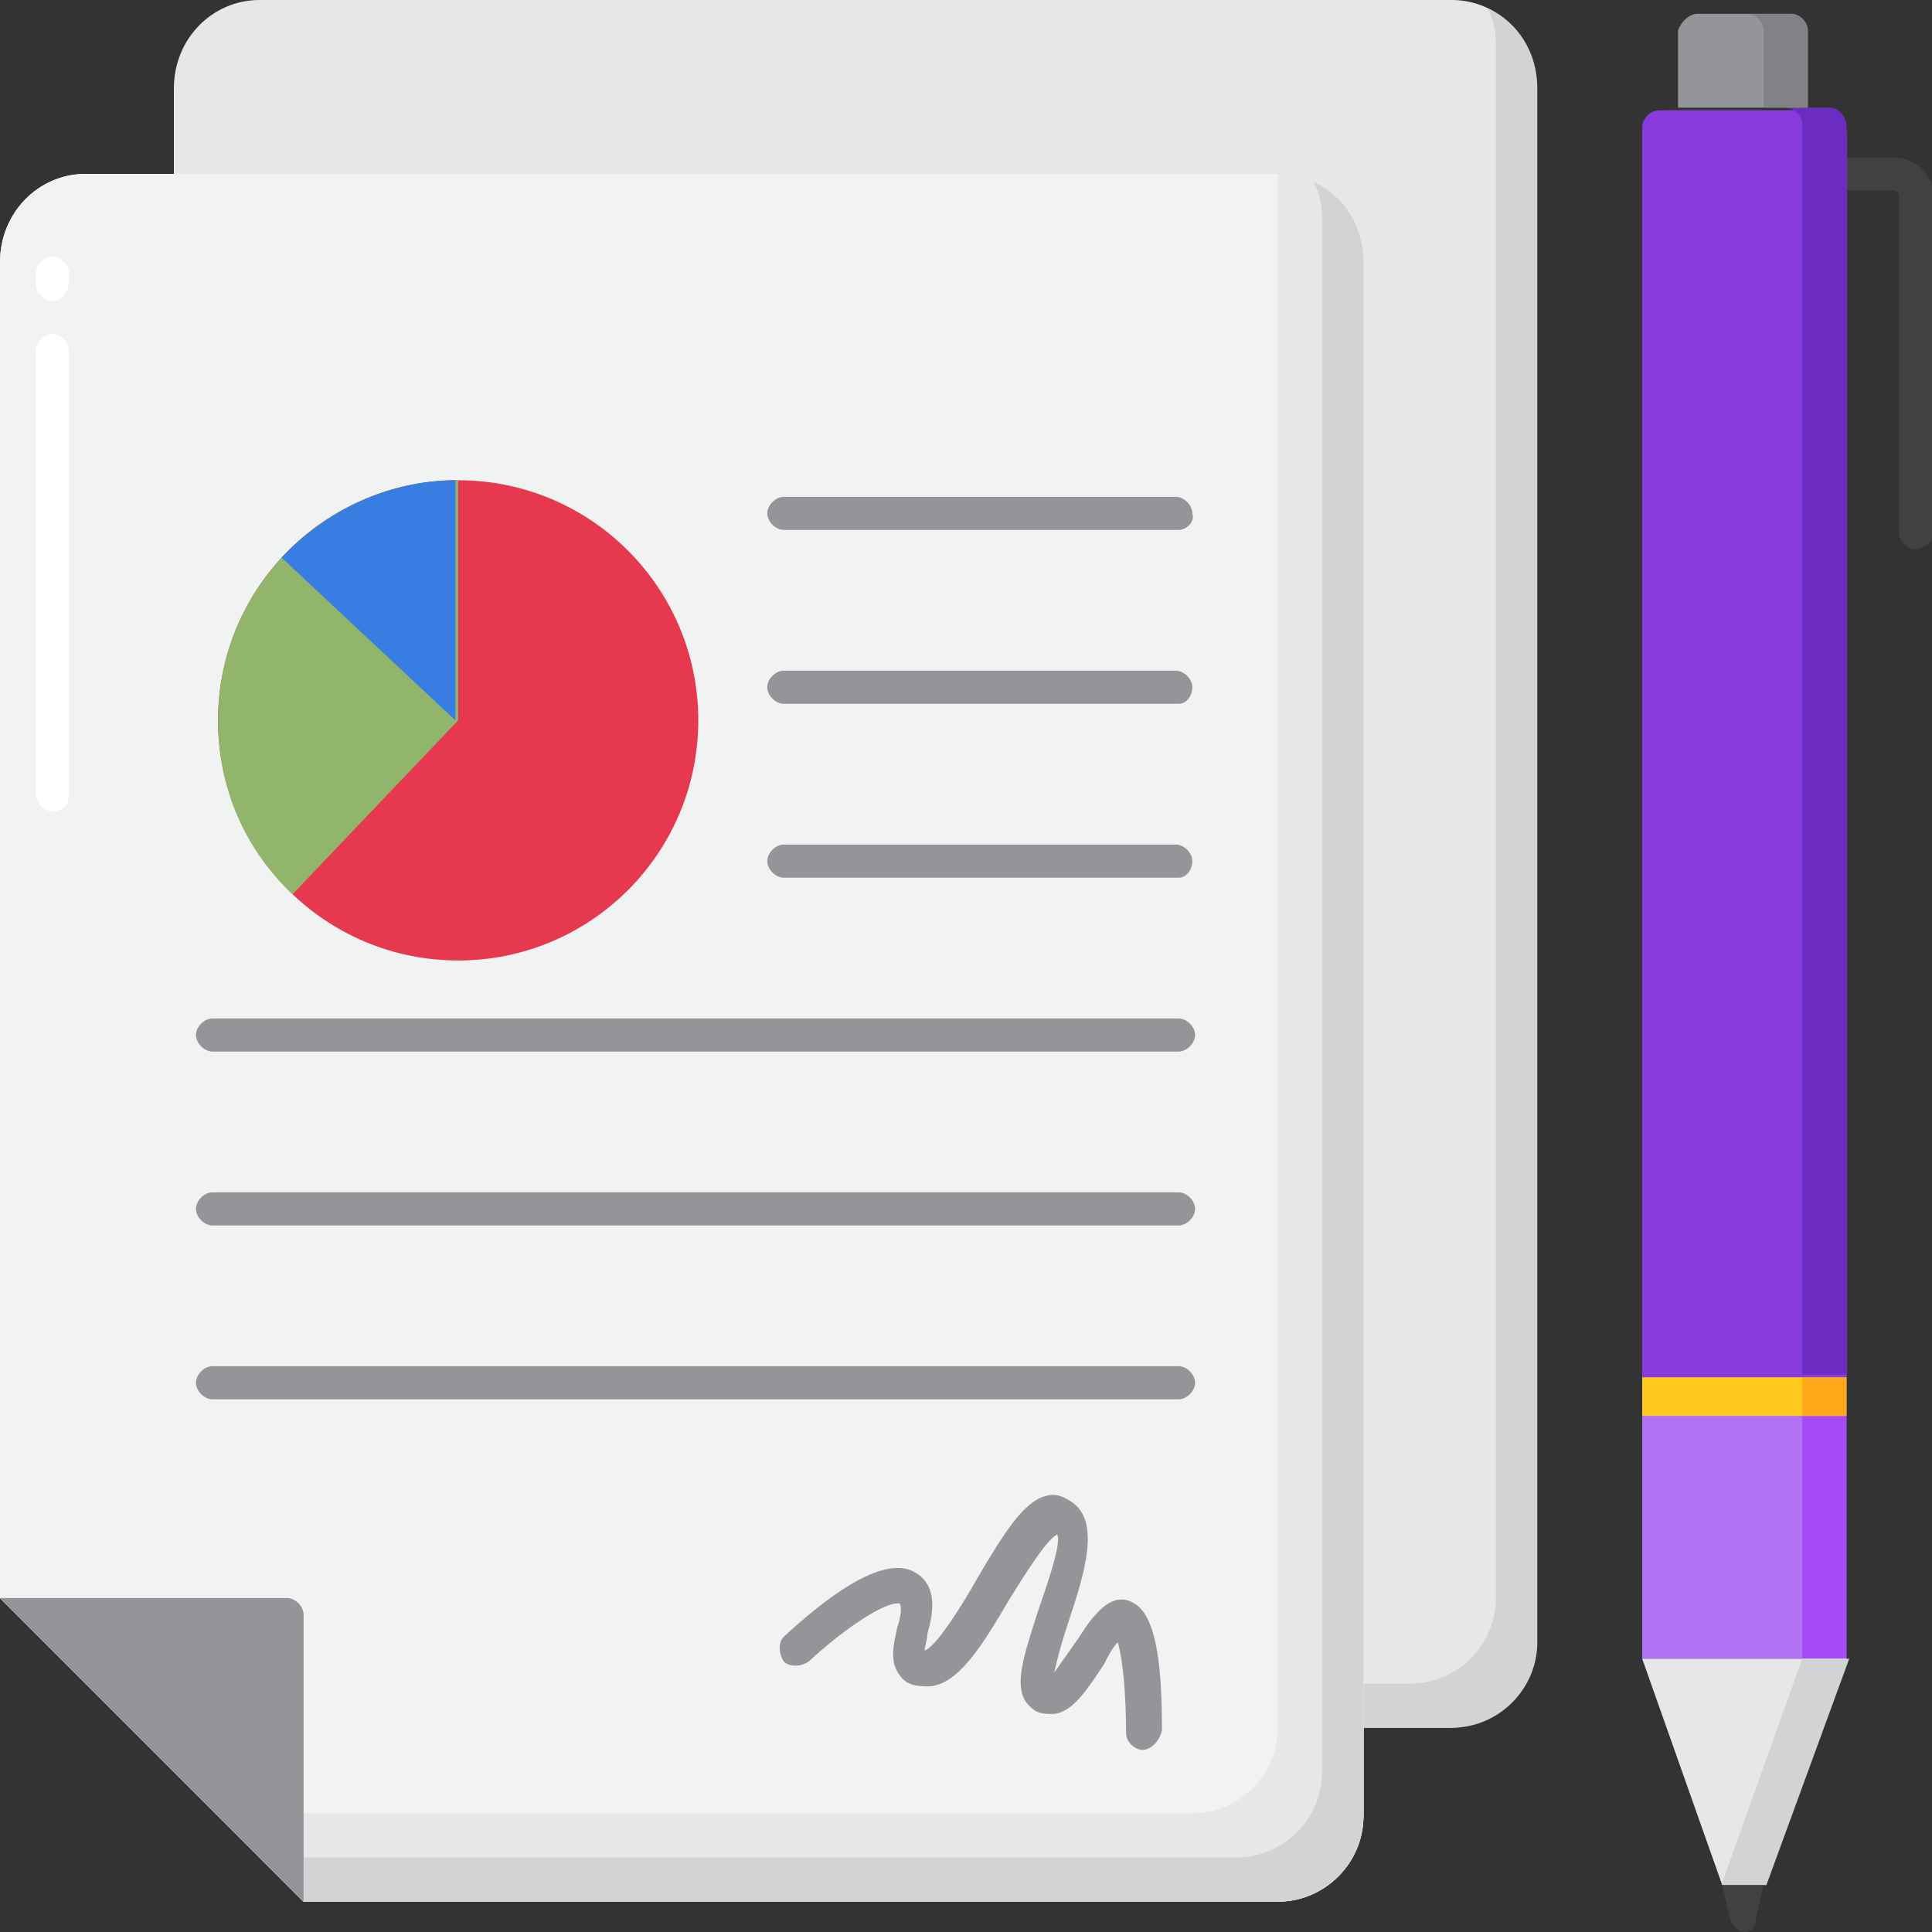
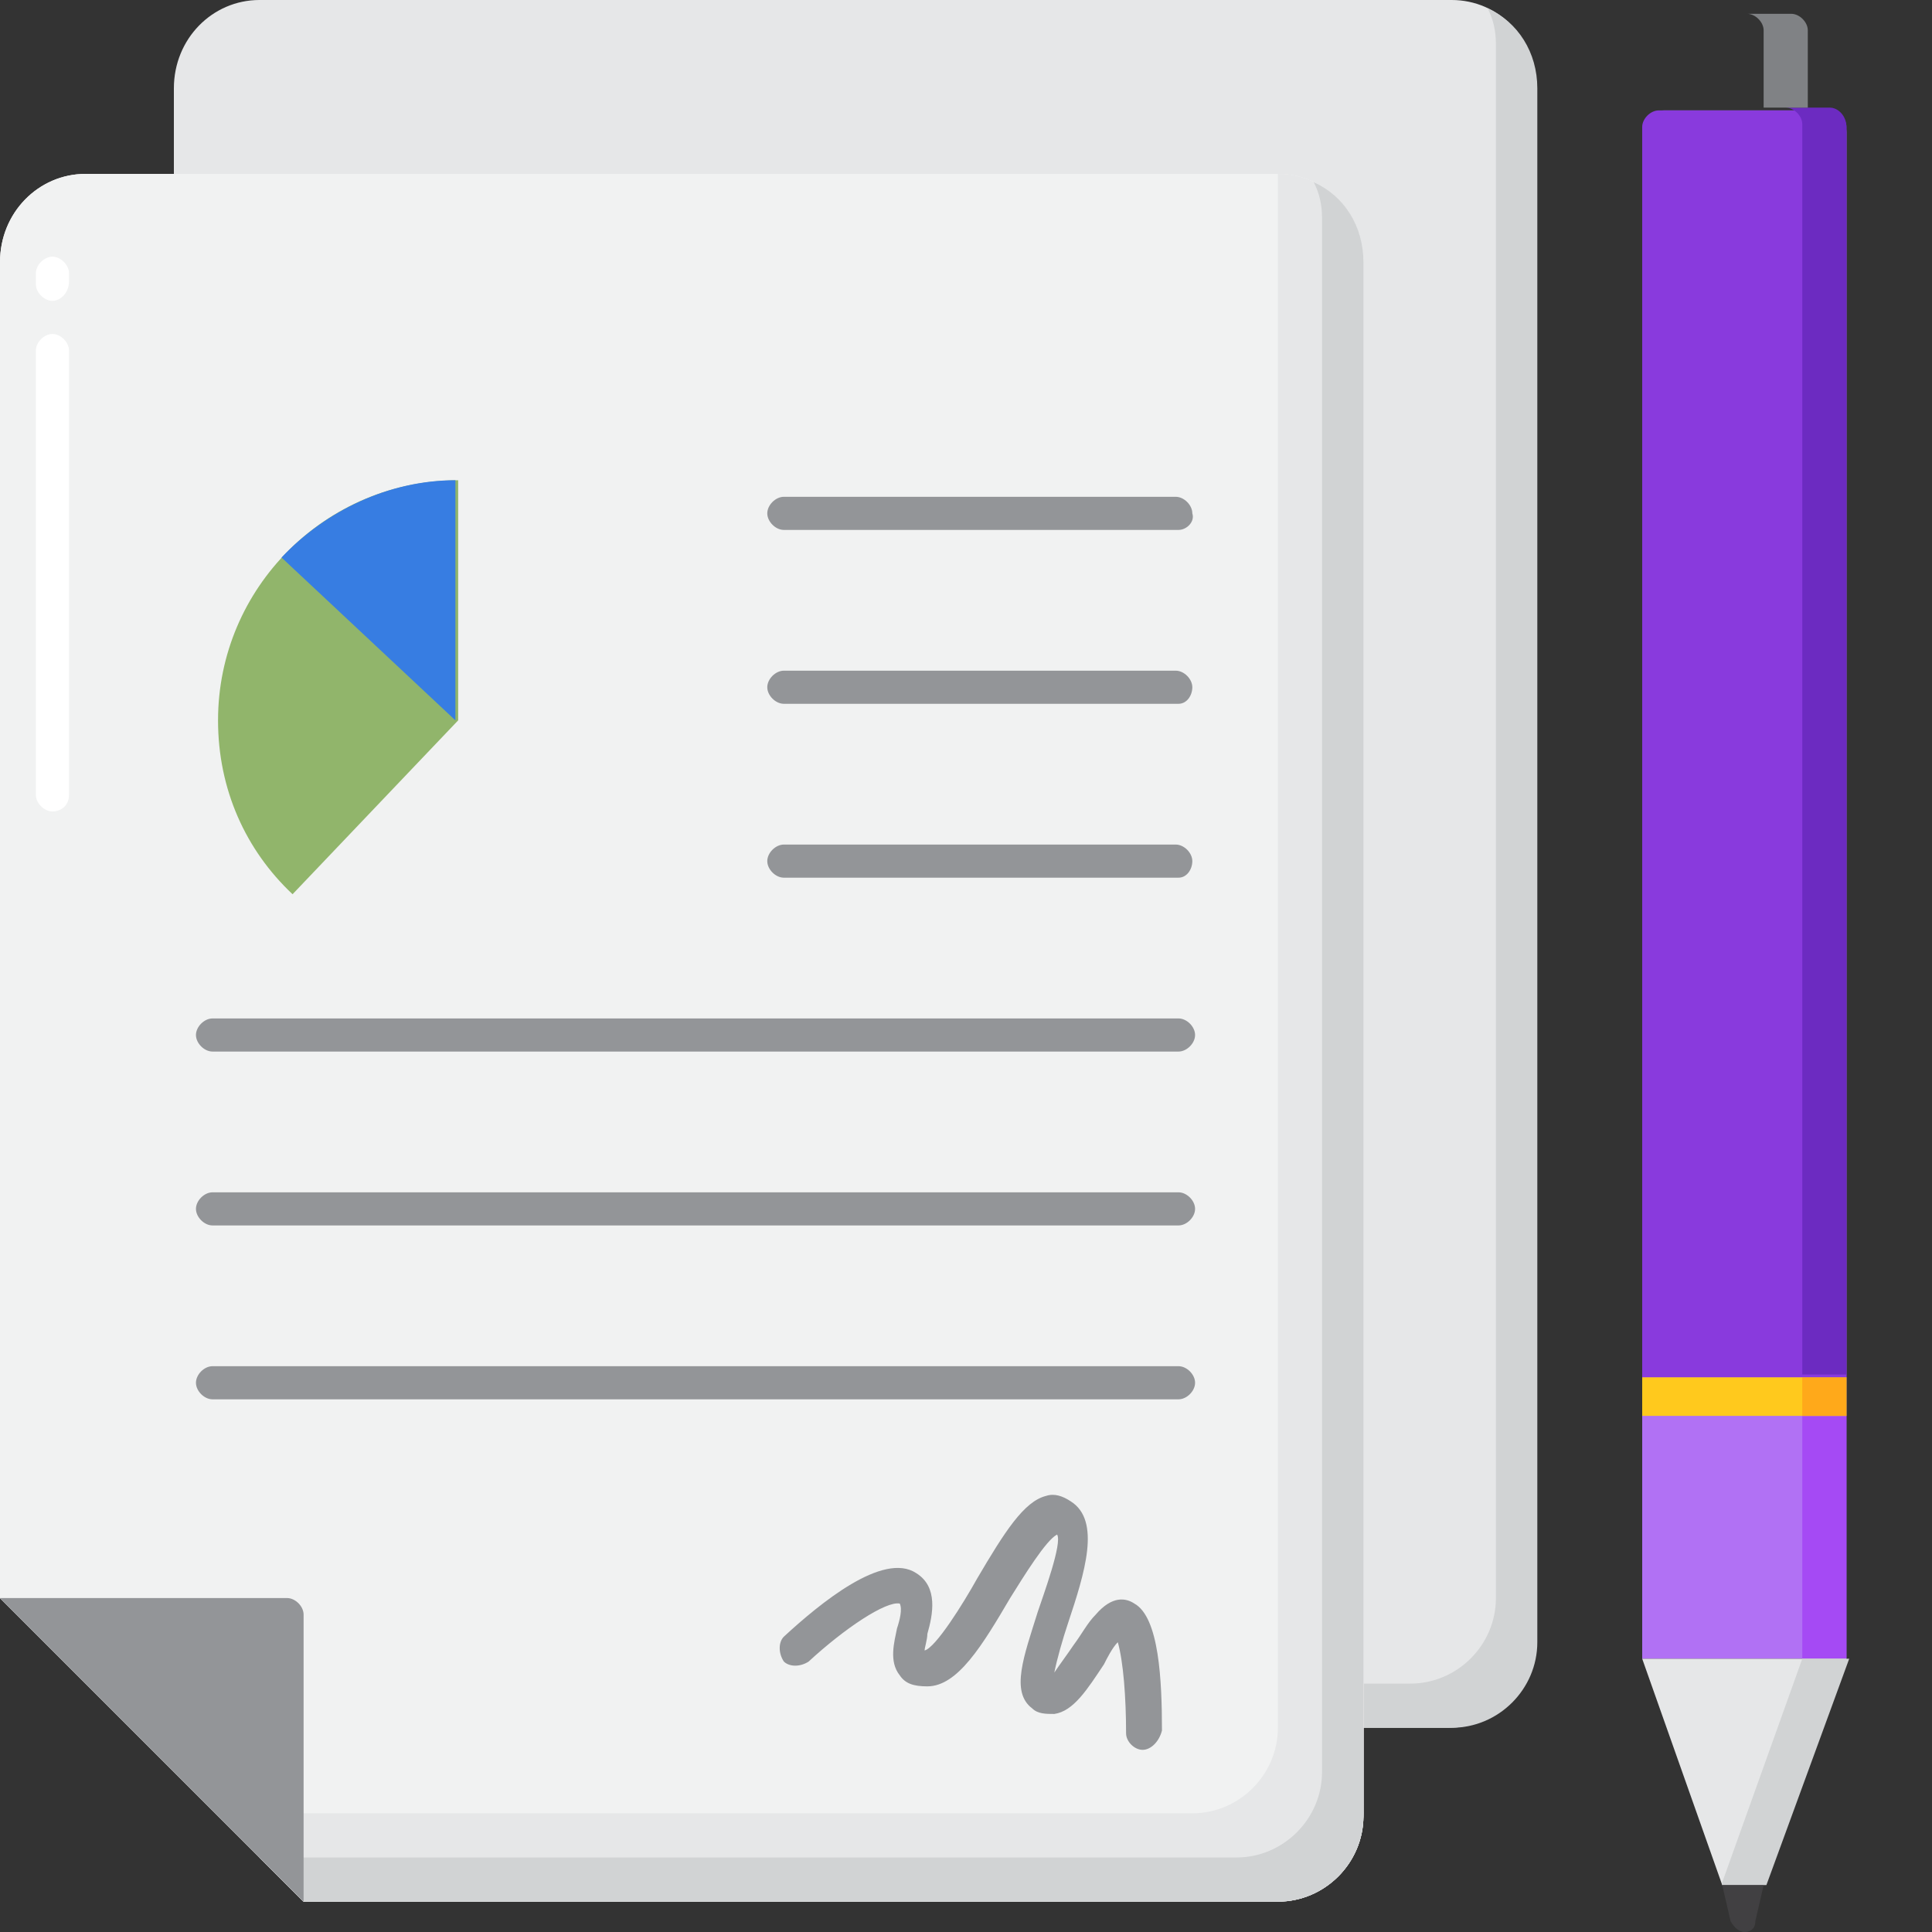
<svg xmlns="http://www.w3.org/2000/svg" version="1.1" id="Layer_1" x="0px" y="0px" width="70px" height="70px" viewBox="0 0 70 70" style="enable-background:new 0 0 70 70;" xml:space="preserve">
  <rect x="0" y="0" width="70" height="70" fill="#333333" stroke="none" />
  <style type="text/css">
	.st0{fill:#E6E7E8;}
	.st1{fill:#D1D3D4;}
	.st2{fill:#F1F2F2;}
	.st3{fill:#939598;}
	.st4{fill:#FFFFFF;}
	.st5{fill:#E63950;}
	.st6{fill:#91B56B;}
	.st7{fill:#377DE2;}
	.st8{fill:#414042;}
	.st9{fill:#B171F4;}
	.st10{fill:#A54AF4;}
	.st11{fill:#FFC91D;}
	.st12{fill:#FFA91A;}
	.st13{fill:#893ADD;}
	.st14{fill:#6C2BC1;}
	.st15{fill:#808285;}
</style>
  <g>
    <g>
      <g>
        <g>
          <g>
            <path class="st0" d="M52.6,0H9.4C7.7,0,6.3,1.4,6.3,3.2v56.3c0,1.7,1.4,3.1,3.1,3.1h43.1c1.7,0,3.1-1.4,3.1-3.1V3.2       C55.7,1.4,54.3,0,52.6,0z" />
          </g>
        </g>
        <g>
          <g>
            <path class="st1" d="M53.9,0.3c0.2,0.4,0.3,0.8,0.3,1.3v56.3c0,1.7-1.4,3.1-3.1,3.1H7.9c-0.5,0-0.9-0.1-1.3-0.3       c0.5,1.1,1.6,1.9,2.9,1.9h43.1c1.7,0,3.1-1.4,3.1-3.1V3.2C55.7,1.9,55,0.8,53.9,0.3L53.9,0.3z" />
          </g>
        </g>
      </g>
      <g>
        <g>
          <g>
            <path class="st2" d="M46.3,6.3H3.1C1.4,6.3,0,7.7,0,9.5v48.4l11,11h35.3c1.7,0,3.1-1.4,3.1-3.1V9.5C49.4,7.7,48,6.3,46.3,6.3z" />
          </g>
        </g>
        <g>
          <g>
            <path class="st0" d="M46.3,6.3v56.3c0,1.7-1.4,3.1-3.1,3.1H7.9l3.1,3.1h35.3c1.7,0,3.1-1.4,3.1-3.1V9.5       C49.4,7.7,48,6.3,46.3,6.3z" />
          </g>
        </g>
        <g>
          <g>
            <path class="st1" d="M47.6,6.6c0.2,0.4,0.3,0.8,0.3,1.3v56.3c0,1.7-1.4,3.1-3.1,3.1H9.4l1.6,1.6h35.3c1.7,0,3.1-1.4,3.1-3.1       V9.5C49.4,8.2,48.7,7.1,47.6,6.6L47.6,6.6z" />
          </g>
        </g>
        <g>
          <g>
            <path class="st3" d="M11,68.9l-11-11h10.4c0.3,0,0.6,0.3,0.6,0.6V68.9z" />
          </g>
        </g>
        <g>
          <g>
            <path class="st4" d="M1.9,29.4c-0.3,0-0.6-0.3-0.6-0.6V12.7c0-0.3,0.3-0.6,0.6-0.6s0.6,0.3,0.6,0.6v16.1       C2.5,29.2,2.2,29.4,1.9,29.4z M1.9,10.9c-0.3,0-0.6-0.3-0.6-0.6V9.9c0-0.3,0.3-0.6,0.6-0.6s0.6,0.3,0.6,0.6v0.3       C2.5,10.6,2.2,10.9,1.9,10.9z" />
          </g>
        </g>
        <g>
          <g>
            <path class="st2" d="M46.3,6.3H3.1C1.4,6.3,0,7.7,0,9.5v48.4l11,11h35.3c1.7,0,3.1-1.4,3.1-3.1V9.5C49.4,7.7,48,6.3,46.3,6.3z" />
          </g>
        </g>
        <g>
          <g>
            <path class="st0" d="M46.3,6.3v56.3c0,1.7-1.4,3.1-3.1,3.1H7.9l3.1,3.1h35.3c1.7,0,3.1-1.4,3.1-3.1V9.5       C49.4,7.7,48,6.3,46.3,6.3z" />
          </g>
        </g>
        <g>
          <g>
-             <path class="st1" d="M47.6,6.6c0.2,0.4,0.3,0.8,0.3,1.3v56.3c0,1.7-1.4,3.1-3.1,3.1H9.4l1.6,1.6h35.3c1.7,0,3.1-1.4,3.1-3.1       V9.5C49.4,8.2,48.7,7.1,47.6,6.6L47.6,6.6z" />
+             <path class="st1" d="M47.6,6.6c0.2,0.4,0.3,0.8,0.3,1.3v56.3c0,1.7-1.4,3.1-3.1,3.1H9.4l1.6,1.6h35.3c1.7,0,3.1-1.4,3.1-3.1       V9.5C49.4,8.2,48.7,7.1,47.6,6.6z" />
          </g>
        </g>
        <g>
          <g>
            <path class="st3" d="M11,68.9l-11-11h10.4c0.3,0,0.6,0.3,0.6,0.6V68.9z" />
          </g>
        </g>
        <g>
          <g>
            <path class="st4" d="M1.9,29.4c-0.3,0-0.6-0.3-0.6-0.6V12.7c0-0.3,0.3-0.6,0.6-0.6s0.6,0.3,0.6,0.6v16.1       C2.5,29.2,2.2,29.4,1.9,29.4z M1.9,10.9c-0.3,0-0.6-0.3-0.6-0.6V9.9c0-0.3,0.3-0.6,0.6-0.6s0.6,0.3,0.6,0.6v0.3       C2.5,10.6,2.2,10.9,1.9,10.9z" />
          </g>
        </g>
      </g>
      <g>
        <g>
          <g>
            <g>
-               <circle class="st5" cx="16.6" cy="26.1" r="8.7" />
-             </g>
+               </g>
          </g>
          <g>
            <g>
              <path class="st6" d="M7.9,26.1c0,2.5,1,4.7,2.7,6.3l6-6.3v-8.7C11.8,17.4,7.9,21.3,7.9,26.1z" />
            </g>
          </g>
          <g>
            <g>
              <path class="st7" d="M10.2,20.2l6.3,5.9v-8.7C14.1,17.4,11.8,18.5,10.2,20.2z" />
            </g>
          </g>
        </g>
        <g>
          <g>
            <g>
              <g>
                <path class="st3" d="M42.7,19.2H28.4c-0.3,0-0.6-0.3-0.6-0.6c0-0.3,0.3-0.6,0.6-0.6h14.2c0.3,0,0.6,0.3,0.6,0.6         C43.3,18.9,43,19.2,42.7,19.2z" />
              </g>
            </g>
          </g>
          <g>
            <g>
              <g>
                <path class="st3" d="M42.7,25.5H28.4c-0.3,0-0.6-0.3-0.6-0.6s0.3-0.6,0.6-0.6h14.2c0.3,0,0.6,0.3,0.6,0.6S43,25.5,42.7,25.5z         " />
              </g>
            </g>
          </g>
          <g>
            <g>
              <g>
                <path class="st3" d="M42.7,31.8H28.4c-0.3,0-0.6-0.3-0.6-0.6s0.3-0.6,0.6-0.6h14.2c0.3,0,0.6,0.3,0.6,0.6S43,31.8,42.7,31.8z         " />
              </g>
            </g>
          </g>
          <g>
            <g>
              <g>
                <path class="st3" d="M42.7,38.1h-35c-0.3,0-0.6-0.3-0.6-0.6s0.3-0.6,0.6-0.6h35c0.3,0,0.6,0.3,0.6,0.6S43,38.1,42.7,38.1z" />
              </g>
            </g>
          </g>
          <g>
            <g>
              <g>
                <path class="st3" d="M42.7,44.4h-35c-0.3,0-0.6-0.3-0.6-0.6s0.3-0.6,0.6-0.6h35c0.3,0,0.6,0.3,0.6,0.6S43,44.4,42.7,44.4z" />
              </g>
            </g>
          </g>
          <g>
            <g>
              <g>
                <path class="st3" d="M42.7,50.7h-35c-0.3,0-0.6-0.3-0.6-0.6c0-0.3,0.3-0.6,0.6-0.6h35c0.3,0,0.6,0.3,0.6,0.6         C43.3,50.4,43,50.7,42.7,50.7z" />
              </g>
            </g>
          </g>
        </g>
      </g>
    </g>
    <g>
      <g>
        <path class="st3" d="M41.4,63.4c-0.3,0-0.6-0.3-0.6-0.6c0-1.3-0.1-2.6-0.3-3.3c-0.2,0.2-0.4,0.6-0.5,0.8     c-0.6,0.9-1.1,1.7-1.8,1.8c-0.3,0-0.6,0-0.8-0.2c-0.8-0.6-0.3-1.9,0.2-3.5c0.2-0.6,0.9-2.5,0.7-2.8c-0.4,0.2-1.2,1.5-1.7,2.3     c-1,1.7-1.9,3.2-3,3.2c-0.5,0-0.8-0.1-1-0.4c-0.4-0.5-0.2-1.2-0.1-1.7c0.1-0.3,0.2-0.7,0.1-0.9c-0.5-0.1-2,0.9-3.3,2.1     c-0.3,0.2-0.7,0.2-0.9,0c-0.2-0.3-0.2-0.7,0-0.9c1.3-1.2,3.6-3.1,4.8-2.3c0.8,0.5,0.6,1.5,0.4,2.2c0,0.2-0.1,0.5-0.1,0.6     c0,0,0,0,0,0c0.4-0.1,1.4-1.7,1.9-2.6c1-1.7,1.7-2.8,2.5-3c0.3-0.1,0.6,0,0.9,0.2c1.1,0.7,0.5,2.6-0.1,4.4     c-0.2,0.6-0.4,1.3-0.5,1.8c0.2-0.3,0.5-0.7,0.7-1c0.3-0.4,0.5-0.8,0.8-1.1c0.6-0.7,1.1-0.6,1.4-0.4c0.9,0.5,1,2.8,1,4.6     C42,63.1,41.7,63.4,41.4,63.4L41.4,63.4z" />
      </g>
    </g>
    <g>
      <g>
        <g>
-           <path class="st8" d="M69.4,19.9c-0.3,0-0.6-0.3-0.6-0.6V7.1c0-0.1-0.1-0.2-0.2-0.2h-1.6c-0.3,0-0.6-0.3-0.6-0.6s0.3-0.6,0.6-0.6      h1.6c0.8,0,1.5,0.7,1.5,1.5v12.2C70,19.6,69.7,19.9,69.4,19.9z" />
-         </g>
+           </g>
      </g>
      <g>
        <g>
          <g>
            <path class="st9" d="M59.5,60.1h7.4V4.8c0-0.5-0.4-0.8-0.8-0.8h-5.8c-0.5,0-0.8,0.4-0.8,0.8V60.1z" />
          </g>
        </g>
        <g>
          <g>
            <g>
              <path class="st10" d="M65.3,51.3h1.6v8.8h-1.6V51.3z" />
            </g>
          </g>
        </g>
        <g>
          <g>
            <path class="st11" d="M59.5,49.9h7.4v1.4h-7.4V49.9z" />
          </g>
        </g>
        <g>
          <g>
            <path class="st12" d="M65.3,49.9h1.6v1.4h-1.6V49.9z" />
          </g>
        </g>
        <g>
          <g>
            <path class="st13" d="M59.5,49.9h7.4V4.6c0-0.3-0.3-0.6-0.6-0.6h-6.2c-0.3,0-0.6,0.3-0.6,0.6V49.9z" />
          </g>
        </g>
        <g>
          <g>
            <path class="st14" d="M66.3,3.9h-1.6c0.3,0,0.6,0.3,0.6,0.6v45.3h1.6V4.6C66.9,4.2,66.6,3.9,66.3,3.9L66.3,3.9z" />
          </g>
        </g>
        <g>
          <g>
-             <path class="st3" d="M61.5,0.5h3.4c0.3,0,0.6,0.3,0.6,0.6v2.8h-4.7V1.1C60.9,0.8,61.2,0.5,61.5,0.5z" />
-           </g>
+             </g>
        </g>
        <g>
          <g>
            <path class="st15" d="M64.9,0.5h-1.6c0.3,0,0.6,0.3,0.6,0.6v2.8h1.6V1.1C65.5,0.8,65.2,0.5,64.9,0.5z" />
          </g>
        </g>
        <g>
          <g>
            <path class="st0" d="M59.5,60.1h7.4l-3,8.2h-1.5L59.5,60.1z" />
          </g>
        </g>
        <g>
          <g>
            <path class="st1" d="M65.3,60.1l-2.9,8.1l0,0.1H64l3-8.2H65.3z" />
          </g>
        </g>
        <g>
          <g>
            <path class="st8" d="M63.2,70c0.2,0,0.4-0.1,0.4-0.4l0.3-1.3h-1.5l0.3,1.3C62.8,69.8,63,70,63.2,70L63.2,70z" />
          </g>
        </g>
      </g>
    </g>
  </g>
</svg>